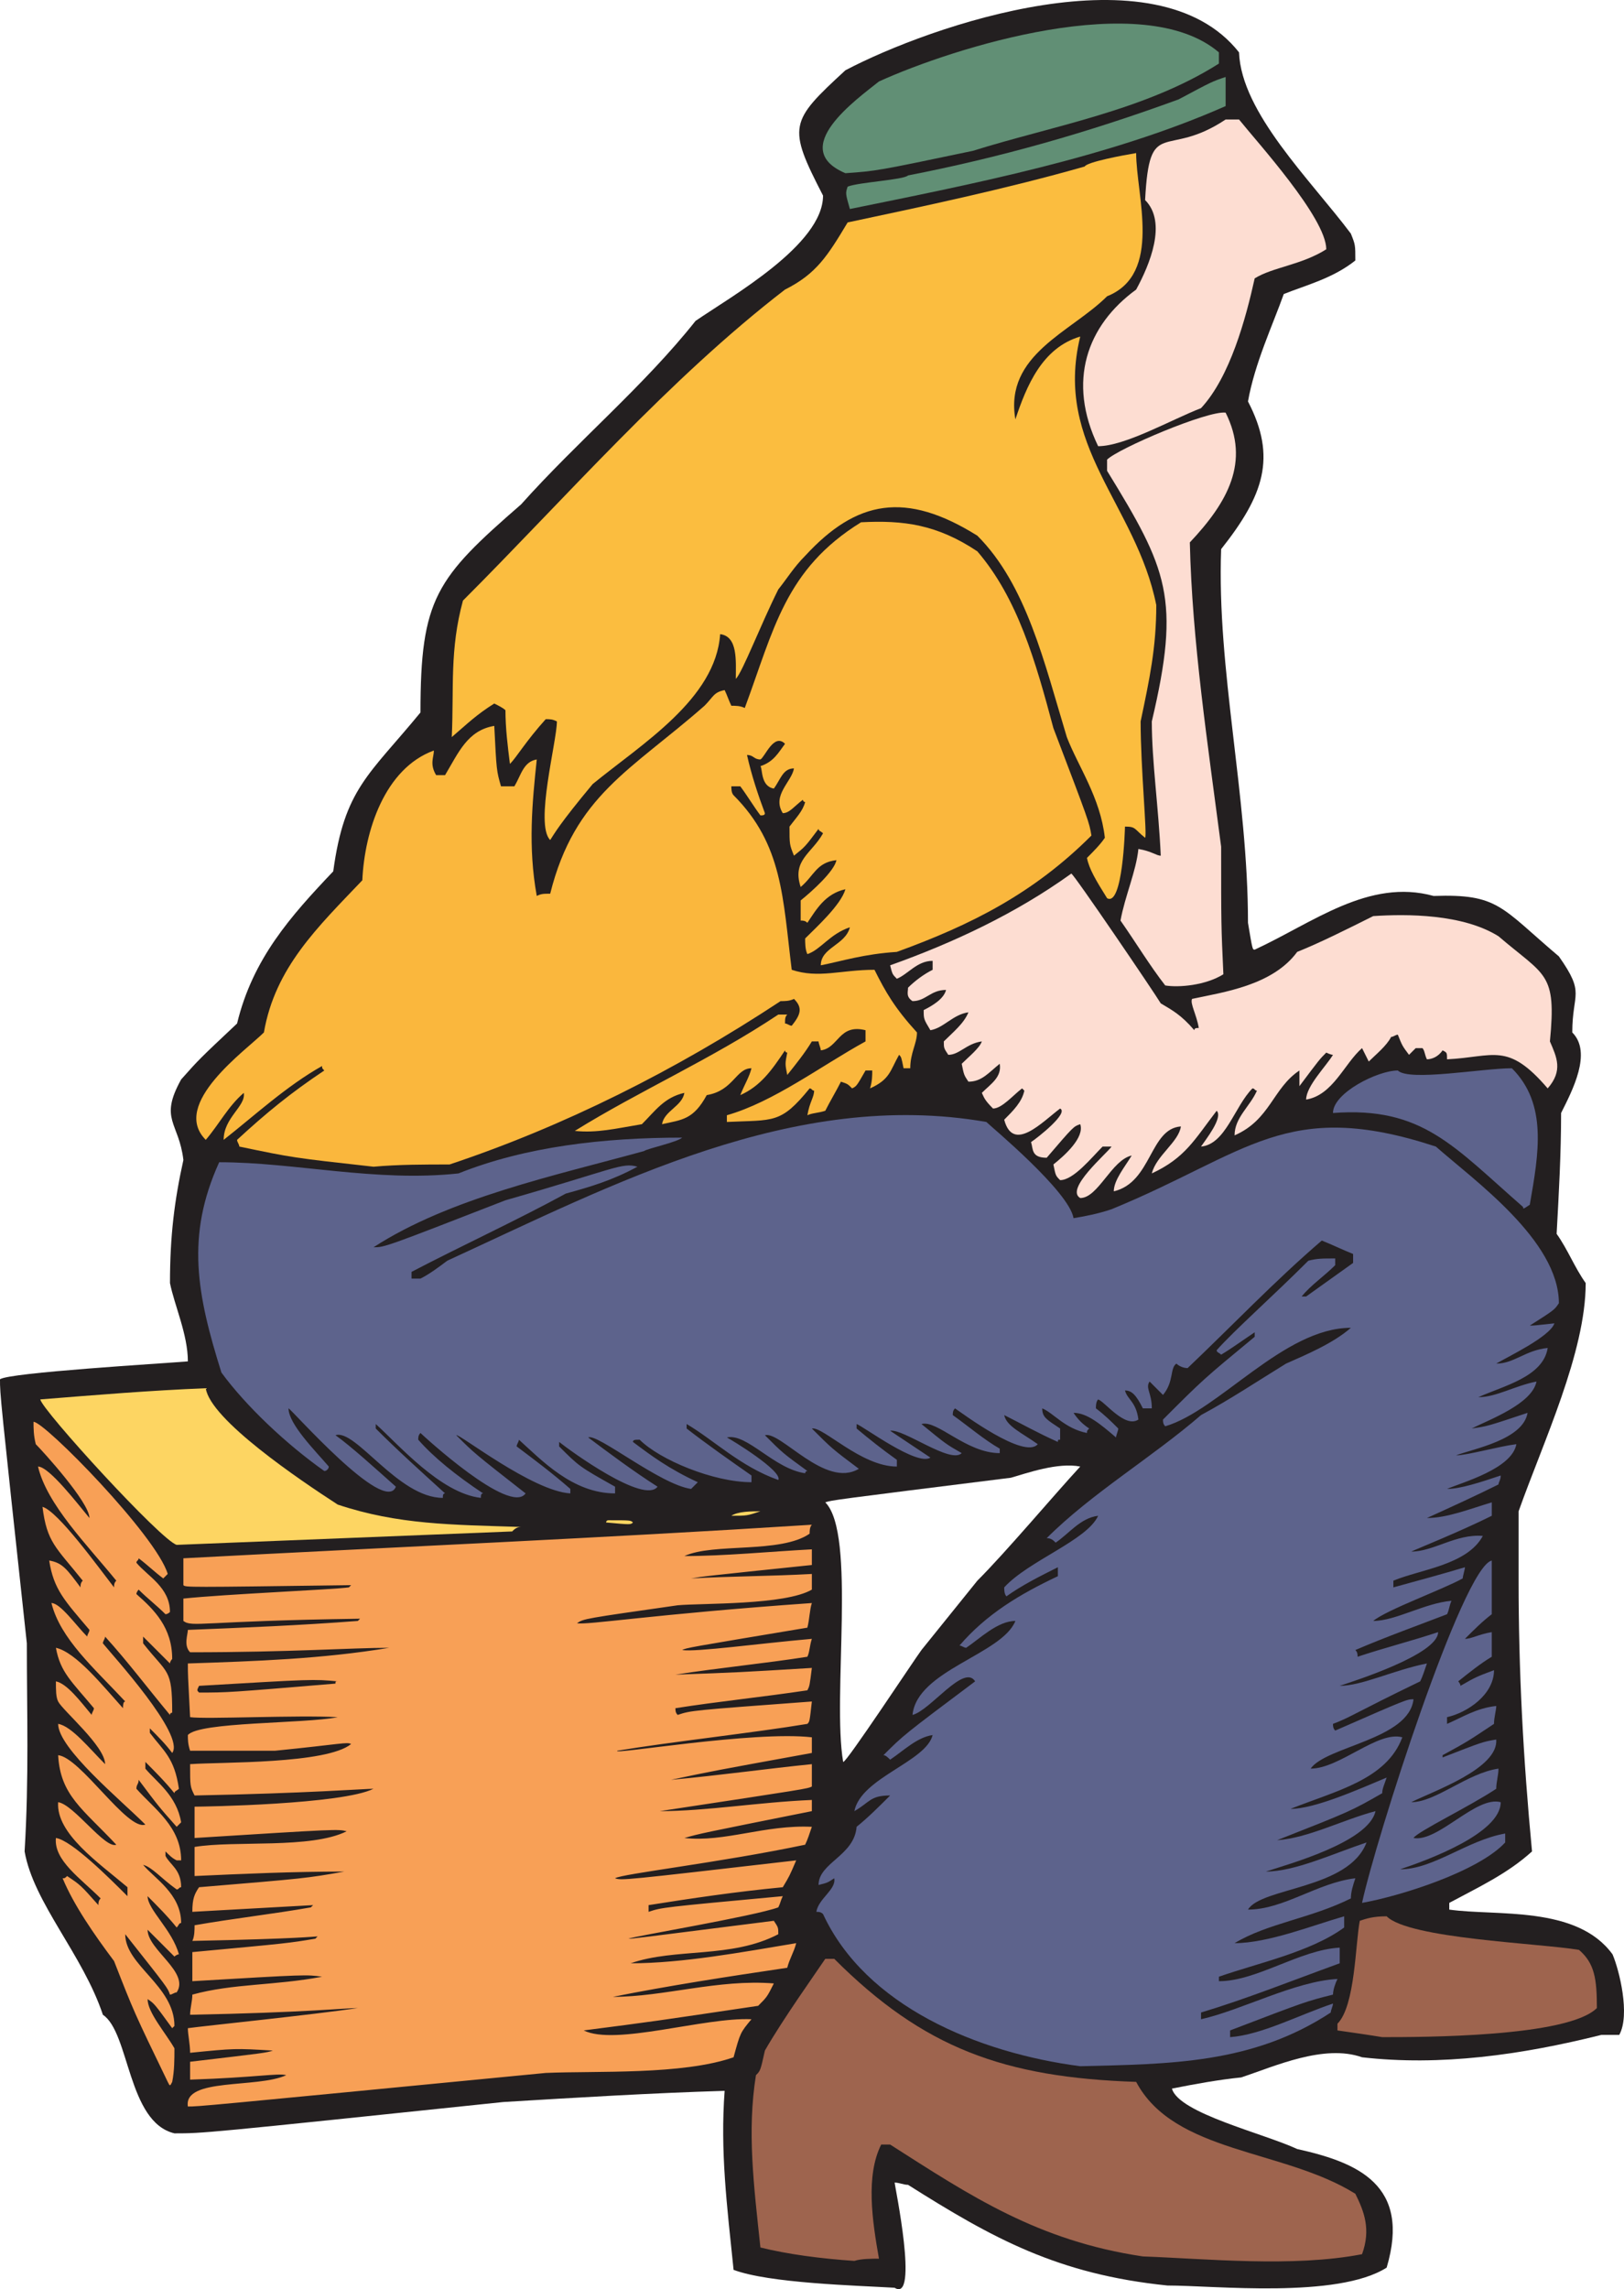
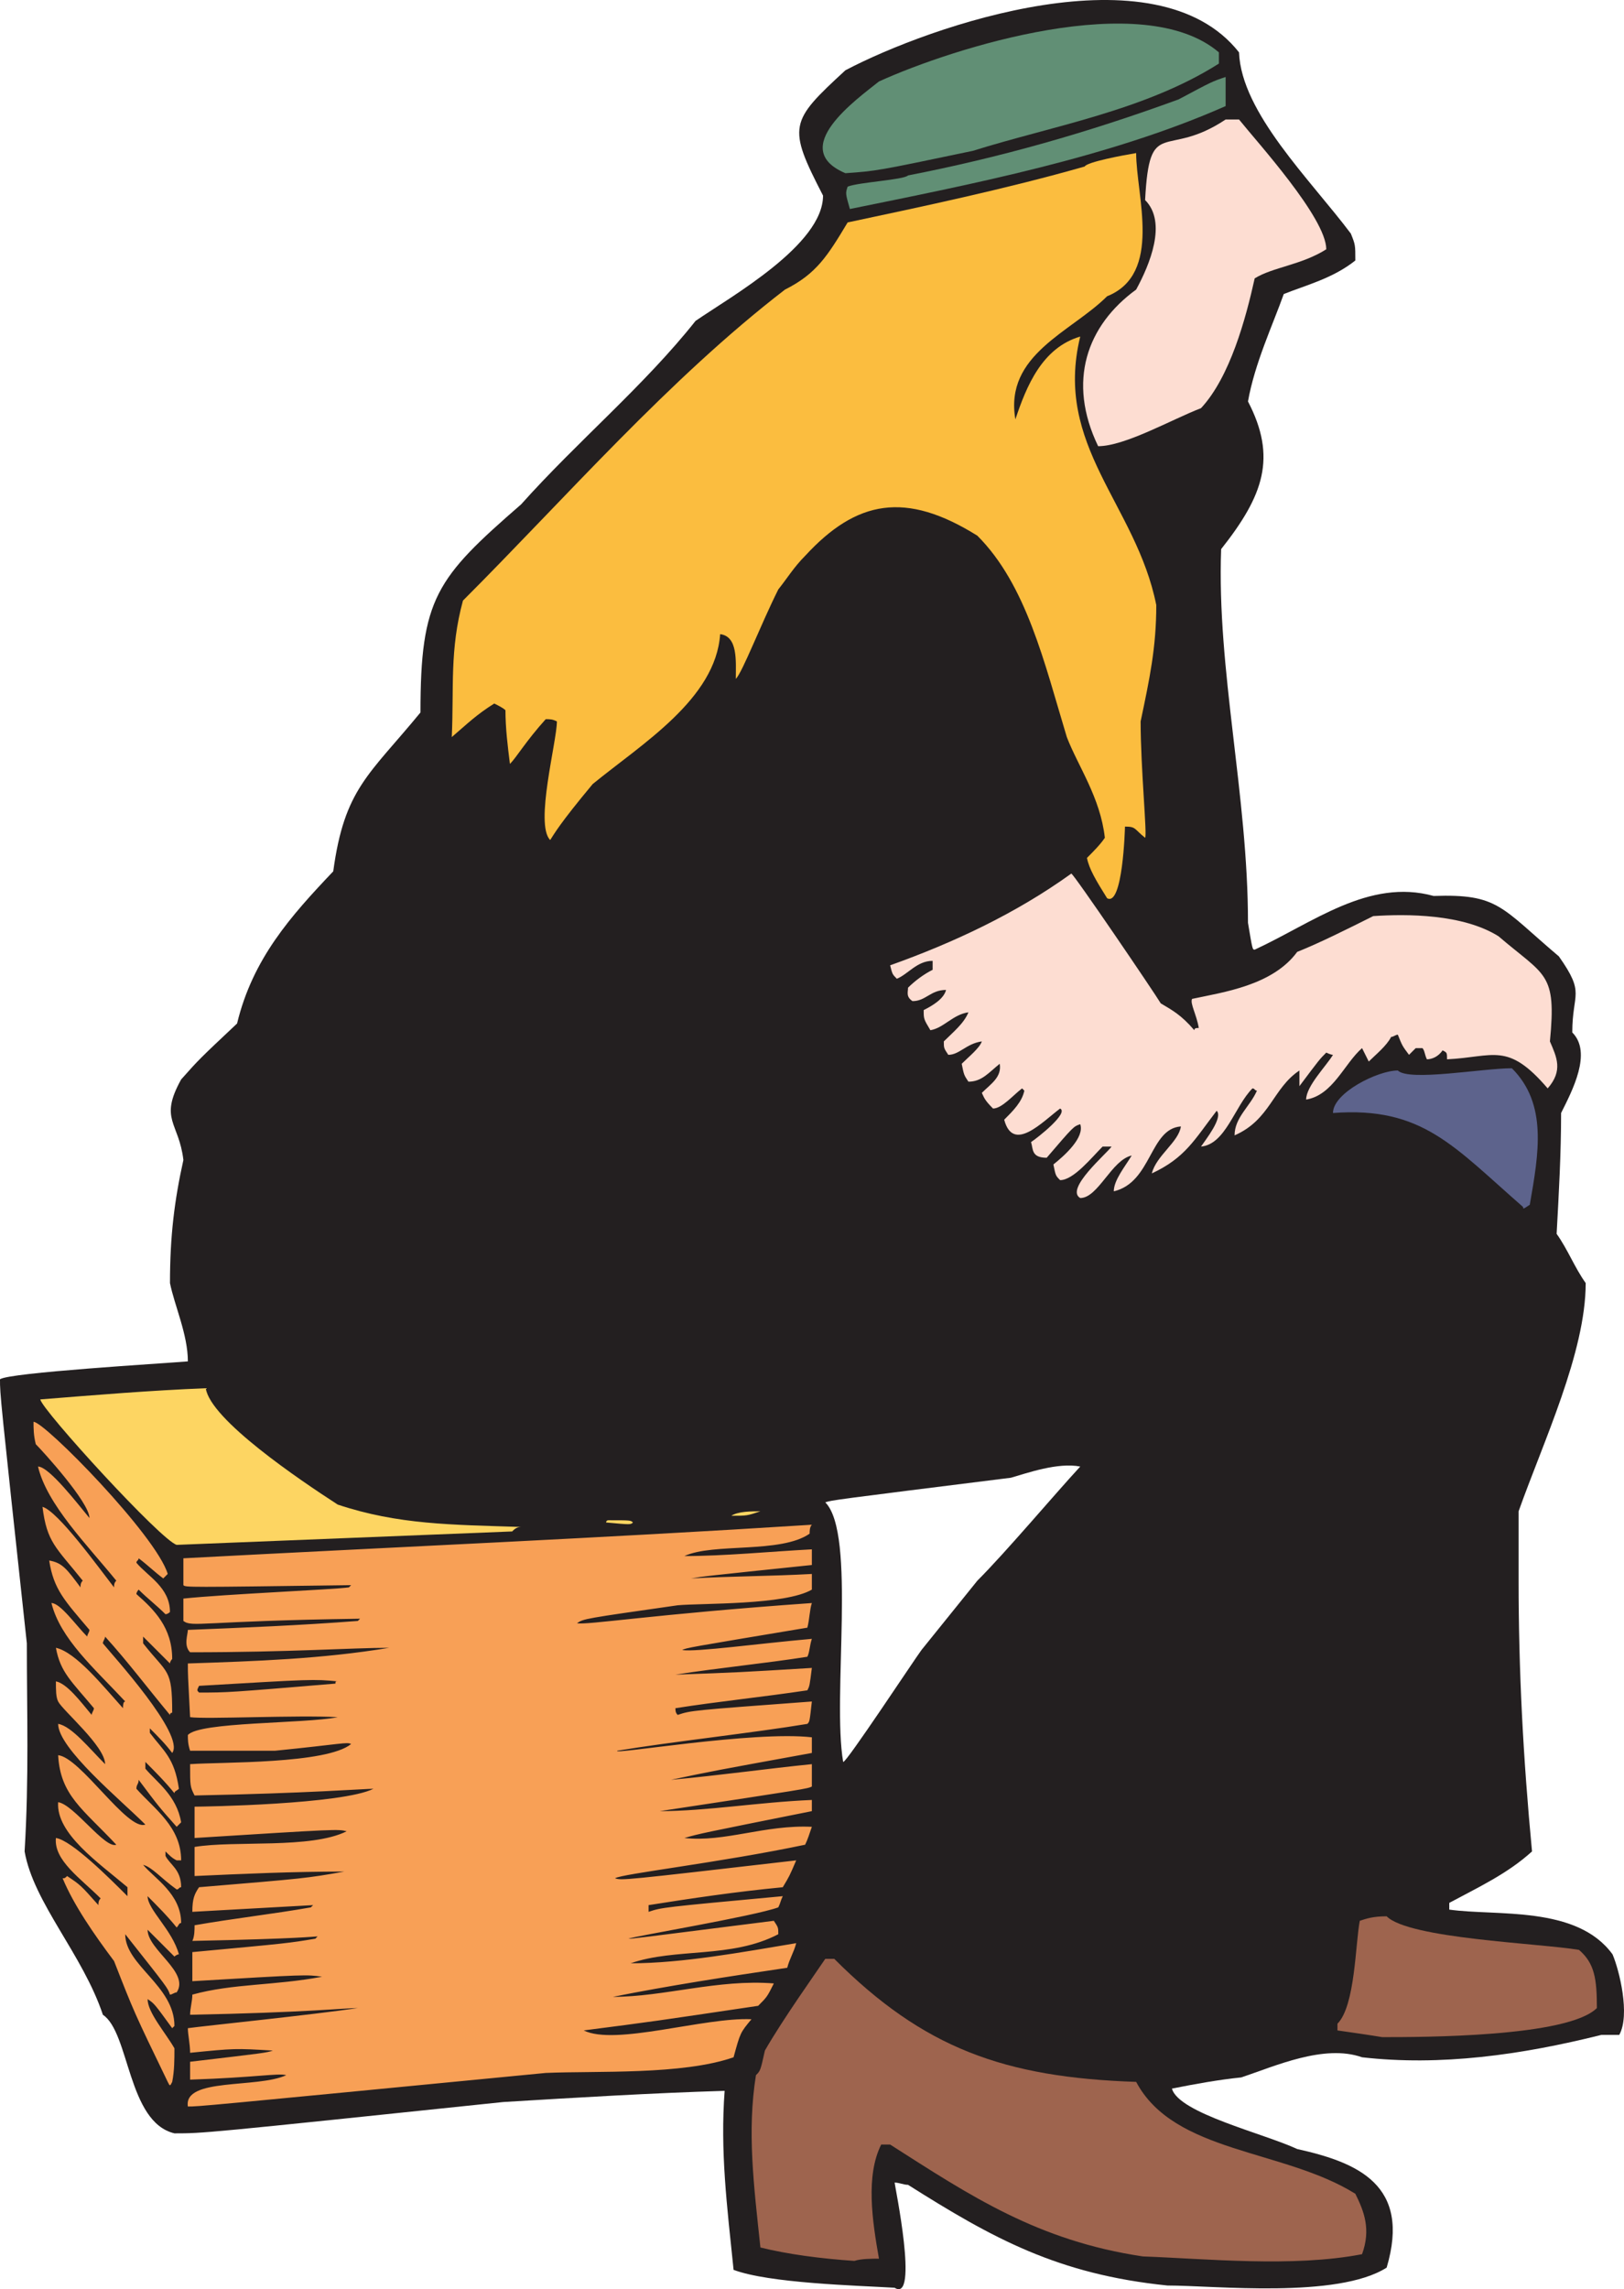
<svg xmlns="http://www.w3.org/2000/svg" width="544.594" height="767.284">
  <path fill="#231f20" fill-rule="evenodd" d="M300 766.806c-12.75-.75-42-1.5-54-6-2.25-21.75-4.5-39.75-3-60-24.75.75-49.5 2.25-74.25 3.75-100.5 10.5-100.5 10.5-110.25 10.5-15.75-3.75-15-33.75-24-39.75-6.75-20.25-23.25-37.5-26.25-54.75 1.5-24.75.75-46.5.75-69.75-9-83.25-9-83.25-9-88.5 3-2.25 54-5.25 63-6 0-9-4.5-18.75-6-26.25 0-15.75 1.5-27.75 4.5-41.25-1.5-12.75-8.25-13.5-.75-27 6-6.75 6-6.75 18.75-18.75 5.25-21.75 18-36 32.25-51 3.75-27.75 12-32.25 29.25-53.25 0-38.25 5.25-45 33.75-69.75 18.75-21 41.25-39.75 58.5-61.5 12-8.25 42.75-25.5 42.75-42-12-23.25-11.25-24.75 7.5-42 28.5-15 104.25-41.25 132-6 .75 20.25 24 42.75 37.5 60.75 1.5 3.75 1.5 3.75 1.5 9-7.5 6-16.5 8.25-24 11.25-3.75 10.5-9.75 23.25-12 36 9.75 18.75 5.25 31.5-9 49.5-1.5 40.5 9 82.5 9 125.25 1.5 9 1.5 9 2.25 9 19.5-9 38.25-24 60-18 21.75-.75 22.5 3.75 42 20.25 9 12.75 4.5 12 4.5 25.5 6.75 6.75 0 19.5-3.75 27 0 13.5-.75 27-1.5 40.5 3.75 5.25 6 11.25 9.75 16.5 0 23.25-14.25 53.25-22.5 76.5v23.25h-181.5c9.75-9.75 25.5-28.5 34.5-38.25-7.5-1.5-18 2.25-23.25 3.75-60 7.5-60 7.5-62.25 8.25 10.5 10.5 2.25 65.25 6 87 .75.75 24-34.5 26.25-37.5 6-7.5 12.75-15.75 18.75-23.25h181.5c0 30 1.5 59.25 4.5 90.75-8.25 7.5-18 12-27.75 17.25v2.25c15.75 2.25 42.75-1.5 54.75 15 2.25 5.25 6 20.25 2.25 27h-6c-27 6.75-54 10.5-80.25 7.5-12.75-4.5-29.25 3-40.5 6.75-7.5.75-15.75 2.25-23.25 3.75 2.25 8.25 30.75 15 42 20.25 20.25 4.5 38.25 12 30 39.75-16.5 10.5-57.75 6-73.5 6-36.75-3.75-58.5-15.75-87-33.75-1.5 0-3-.75-4.5-.75 0 .75 8.25 40.5 0 35.25" />
  <path fill="#9e644e" fill-rule="evenodd" d="M286.5 757.806c-11.25-.75-22.5-2.25-31.5-4.5-2.25-21-4.5-39-1.5-57.75 1.5-1.5 1.5-1.5 3-8.25 6-10.5 17.25-26.25 20.25-30.75h3c30 30 57 39.75 101.25 41.25 12.75 24 49.5 22.5 73.5 37.5 3 6 5.25 12 2.25 20.25-23.25 4.5-52.5 1.5-73.5.75-35.25-5.25-57.75-20.25-84.75-37.5h-3c-5.25 10.5-3 25.5-.75 38.25-2.25 0-6 0-8.25.75" />
  <path fill="#f8a056" fill-rule="evenodd" d="M63 706.056c-1.5-9.75 23.25-6 33-10.5-3-.75-9.75.75-32.25 1.5v-6c25.5-3 25.5-3 27.75-3.75-12.75-.75-12.75-.75-27.75.75 0-3-.75-6-.75-8.25 5.25-.75 42-4.5 57-6.75-4.5 0-17.25 1.5-56.25 2.25 0-2.25.75-4.5.75-6.75 13.5-3.75 27.75-3 43.5-6-5.25-.75-5.25-.75-43.5 1.5v-9.75c32.25-3 32.25-3 41.25-4.5l.75-.75c-1.5 0-5.25.75-42 1.5.75-1.5.75-3.75.75-5.25 12.75-2.25 26.25-3.75 39-6l.75-.75-40.5 2.25c0-4.5.75-6 2.25-8.25 36-3 36-3 48.75-5.25-17.25 0-33.75.75-50.25 1.5v-9.75c13.5-2.25 39 .75 51-5.25-3-.75-3-.75-51 2.25v-10.5c3 0 49.5-.75 60-6-3 0-21.75 1.5-60 2.25-1.5-3-1.5-3-1.5-10.5 10.5-.75 45.75 0 54-6.75-1.5-.75-3 0-25.5 2.25h-28.5c-.75-2.25-.75-3.75-.75-5.25 3.75-4.5 39-3.75 50.25-6-13.5-.75-44.25.75-49.5 0-.75-14.25-.75-14.25-.75-18 22.5-.75 45-1.5 67.5-5.25-12.75 0-33 1.5-66.75 1.5-2.25-2.25-.75-6-.75-7.5 18.75-.75 37.5-1.5 57-3l.75-.75c-53.25.75-56.25 3-59.25.75v-7.5c14.25-1.5 50.25-3 55.5-3.75l.75-.75c-55.5.75-55.5.75-56.25 0v-9c70.5-3.75 140.25-6.75 210.75-11.25-.75.75-.75 2.25-.75 3-9.75 6.75-32.25 3-42 7.5 13.5 0 28.5-1.5 42.75-2.25v5.25c-36 3.75-36 3.75-40.5 4.5 13.5-.75 27-.75 40.5-1.5v5.25c-9 5.25-36.75 4.5-45 5.25-31.5 4.5-31.5 4.5-33.75 6 3 .75 25.5-3 78.75-6.75-.75 2.25-.75 5.25-1.5 8.25-40.5 6.75-40.5 6.75-42 7.5 4.5.75 26.25-2.25 43.5-3.75-.75 2.25-.75 4.5-1.5 6-14.25 2.25-30 3.75-44.25 6 21-.75 21-.75 45.75-2.25-.75 6-.75 6-1.5 7.5-15 2.25-30 3.75-44.25 6 0 .75 0 1.5.75 2.25 4.5-1.5 4.5-1.5 45-4.5-.75 6.75-.75 6.75-1.5 7.5-18 3-45.75 6-63.75 9-2.25 1.5 45.75-6.75 65.25-4.5v5.25c-33 6-33 6-47.25 9 16.5-1.5 32.25-3.75 47.25-5.25v7.5c-1.5.75-1.5.75-51 8.25 15.75 0 33-3 51-3.75v3.75c-37.5 7.5-37.5 7.5-42.75 9 13.5 1.5 27-4.5 42.75-3.75-.75 2.25-1.5 4.5-2.25 6-28.5 6-61.5 9.75-63.75 11.25 2.25.75 2.25.75 60.75-6-2.25 5.25-2.25 5.25-4.5 9-15.75 1.5-30.75 3.75-45 6v2.25c4.5-1.5 4.5-1.5 45-5.25-.75 1.5-.75 2.25-1.5 3.75-8.25 3-48.75 9.75-50.25 10.5 1.5 0 1.5 0 48.75-6 1.5 2.25 1.5 2.25 1.5 4.5-15.75 8.25-34.5 4.5-49.5 9.75 17.25 0 37.5-3.75 55.5-6.75-.75 3-2.25 5.25-3 8.25-20.25 3-39.75 6-58.5 9.75 17.25 0 35.25-6 54-4.5-2.25 4.5-2.25 4.5-5.25 7.5-35.25 5.25-35.25 5.25-58.5 8.25 10.5 5.25 40.5-4.5 56.25-3.75-3.75 4.5-3.75 4.5-6 12.75-17.25 6-45.75 4.5-63 5.25-116.25 11.25-116.25 11.25-120 11.25m-6.75-8.25c-11.25-23.25-11.25-23.25-18-40.5-6.75-9-13.5-18.75-17.25-27.75.75 0 .75 0 1.5-.75 4.5 3 4.5 3 10.5 9.75 0-.75 0-1.5.75-2.25-6.75-6.75-15.75-12.75-15-20.25 5.25.75 18 13.5 24 19.5v-3c-9.75-8.25-24-18-23.25-28.5 5.25.75 15.75 15.75 19.5 14.25-11.25-12-18.75-16.5-19.5-30 7.5.75 23.25 25.5 29.25 23.25-8.25-8.25-29.25-25.5-29.25-33.75 4.5.75 10.5 8.25 15.75 13.5 0-6-14.25-18-15.75-21-.75-1.5-.75-3.75-.75-6.75 3.75.75 8.25 6.75 12 11.25 0-.75.75-1.5.75-2.25-7.5-9-11.25-12-12.75-20.25 6.75 1.5 15.75 12.75 22.5 20.25 0-.75 0-2.25.75-2.25-10.5-11.25-21.75-21-24.75-33 3 0 8.25 7.5 12 11.25 0-.75.75-1.5.75-2.25-8.25-9.75-12-13.5-13.5-23.25 4.5.75 6 3 10.5 9 0-.75 0-1.5.75-2.25-9-11.25-12-12.75-13.5-24.75 5.25 1.5 18.75 20.25 24 27 0-.75 0-1.5.75-2.25-9.75-12-23.25-25.5-26.25-38.25 3.75 0 13.5 12.75 17.25 17.25 0-5.25-15.75-22.5-18-24.75-.75-3-.75-5.25-.75-7.5 3.75 0 41.25 38.25 45 51l-1.5 1.5c-3-2.25-5.25-4.5-8.25-6.75 0 .75-.75.75-.75 1.5 3.75 4.5 11.25 8.25 11.25 16.5-.75.75-1.5.75-1.5.75-3-3-6-5.25-9-8.25 0 0-.75.75-.75 1.5 6 5.25 12 11.25 12 21.75 0 0-.75.75-.75 1.5l-9-9v2.25c8.25 10.5 9.75 8.25 9.75 23.25 0 0-.75 0-.75.75-7.5-9-14.25-18-21.75-26.25 0 .75-.75 1.5-.75 2.25 3 3.75 27.75 30.75 23.25 36.75-2.25-3-4.5-5.25-7.5-8.25v1.5c4.5 6 8.25 8.25 9.75 18.75-.75.75-1.5.75-1.5 1.5-3-3.75-6.75-7.5-9.75-10.5v2.25c3.75 4.5 10.5 9 12 18l-1.5 1.5c-6-6.75-6-6.75-12.75-15.75 0 1.5-.75 1.5-.75 3 6 6.75 15 12.75 15 24h-1.5c-1.5-.75-2.25-1.5-3.75-3v1.5c1.5 3 5.25 4.5 5.25 10.5-.75 0-.75.75-1.5.75-5.25-3.75-8.25-7.5-11.25-8.25 3.75 4.5 12.75 9.75 12.75 19.5-.75 0-.75.75-1.5 1.5-3-3.75-6.75-7.5-9.75-10.5 0 4.5 8.25 11.25 10.5 19.5-.75 0-1.5.75-1.5.75l-9-9c0 6.75 14.25 14.25 9.75 21-.75 0-1.5.75-2.25.75-.75-2.25-.75-2.25-15-20.25 0 10.5 16.5 17.25 16.5 30.75l-.75.75c-6-8.25-6-8.25-8.25-9.75 0 4.5 6 11.25 9 16.5 0 3.75 0 7.5-.75 11.25-.75 1.5-.75 1.5-1.5 0" />
-   <path fill="#5d638c" fill-rule="evenodd" d="M362.25 692.556c-34.5-4.5-72-20.25-86.25-51-.75-.75-1.5-.75-2.25-.75.75-4.5 6.75-7.5 6-11.25-2.25 1.5-2.25 1.5-5.25 2.25 0-7.5 12-9.75 12.75-19.5 3.75-3 7.5-6.75 11.25-10.5-6.75 0-6.75 2.25-12 5.25 2.25-11.25 24-16.5 26.25-25.5-5.25.75-9.75 5.25-14.25 8.25-.75-.75-1.5-1.5-2.25-1.5 6.75-6.75 6.75-6.75 30.75-24.75-3.75-6-15 9.75-21 11.25 1.5-15 30-20.25 34.5-31.5-6 0-12 6-16.5 9-.75 0-1.5-.75-2.25-.75 9-10.5 20.25-17.25 33-23.25v-3c-6 3-12 6-17.25 9.75-.75-.75-.75-2.25-.75-3 8.25-9 27.75-15.75 31.5-24-6 .75-9.75 6-14.25 9-.75-.75-1.5-1.5-3-1.5 15-15 35.25-27 51.75-41.25 9.75-5.25 18.75-11.25 28.5-17.25 6.75-3 15.75-6.75 21.75-12-22.5 0-44.25 27.75-62.25 33-.75-.75-.75-1.5-.75-2.25 13.5-13.5 13.5-13.5 30.75-27.75v-1.5c-4.5 3-7.5 5.25-11.25 7.5-.75-.75-1.5-.75-1.5-1.5 6-6.75 18.75-18 30.75-30 3-.75 4.5-.75 9-.75v2.25c-3.75 3.75-8.25 6.75-11.25 10.5h1.5l15.75-11.25v-3c-3.75-1.5-6.75-3-10.5-4.5-15.75 13.5-30 28.5-45 42.75-1.5 0-3-.75-3.75-1.5-2.25 1.5-.75 6-4.5 10.5l-4.5-4.5c-1.5 2.25.75 3.75.75 9h-3c-2.25-4.5-3.75-6-6-6 .75 3 3.75 3.75 4.5 9.75-4.5 3-11.25-6-13.5-6.75-.75.75-.75 2.25-.75 3 3 2.25 5.25 4.5 7.5 6.75 0 .75-.75 2.25-.75 3-5.25-4.5-9.75-8.25-14.25-8.25 1.5 2.25 3 3.75 5.25 5.25-.75.75-.75.75-.75 1.5-7.5-1.5-11.25-6.75-15-8.25 0 3 1.5 3.75 6 6.75v3.75c-.75 0-.75 0-.75.75-6.75-3-12-6-18-9 .75 3.75 6 6 11.25 9.75-4.5 5.25-25.5-10.5-27.75-12-.75.75-.75 1.5-.75 2.25 5.25 3.75 10.5 8.25 15.75 11.25v1.5c-11.25 0-21-11.25-26.25-9.75 8.25 6.75 8.25 6.75 13.5 9.75-3.75 3.75-19.5-8.25-24-7.5l13.5 9c-4.5 3-22.5-10.5-24.75-11.25v1.5c4.5 3.75 8.25 6.75 13.5 10.5v2.25c-12 0-24.75-13.5-28.5-12.75 6.75 6.75 6.75 6.75 15.75 13.5-11.25 6.75-26.25-12.75-31.5-11.25 6 6 6 6 14.25 12-.75 0-.75.75-.75.75-10.5-1.5-19.5-13.5-26.25-12 1.5.75 18.75 11.25 17.25 14.25-12.75-4.5-21.75-13.5-30.75-18.75v1.5c6.75 5.25 14.25 10.5 21.75 15.75v2.25c-12.75 0-30.75-7.5-37.5-14.25-1.5 0-2.25 0-2.25.75 6 4.5 12 9 21.75 13.5l-2.25 2.25c-10.5-1.5-31.5-18.75-34.5-17.25 6 4.5 15 11.25 23.25 16.5-4.5 6-29.25-12-33-15v1.5c6.75 6.75 6.75 6.75 18.75 13.5v2.25c-14.25 0-24.75-11.25-32.25-18 0 .75-.75 1.5-.75 2.25 6 4.5 12 9 18 14.25v1.5c-12.75-.75-37.5-20.25-38.25-19.5 6 6 6 6 23.25 19.5-5.25 7.5-34.5-19.5-35.25-20.25-.75.75-.75 1.5-.75 2.25 5.25 6 12.75 12 21.75 18-.75 0-.75.75-.75 1.5-13.5-1.5-27.75-18-35.25-24.75v1.5c7.5 7.5 15 14.25 23.25 21.75-.75 0-.75.75-.75 1.5-15 0-29.25-23.25-36-21 5.25 3.75 13.5 11.25 20.25 17.25-3.75 9.75-35.25-26.25-36-26.25 0 5.25 9 14.25 13.5 19.5 0 .75-.75 1.5-1.5 1.5-12.75-9-26.25-21.75-34.5-33-8.25-26.25-12-45.75-.75-70.5 25.5 0 52.5 6.75 80.25 3.75 22.5-9 48.75-12 75-12-1.5 1.5-12 3.75-12.75 4.5-30 8.25-65.25 15.75-90.75 32.25 3.75 0 3.75 0 44.25-15.75 36.75-10.5 39-12.75 44.25-11.25-8.25 4.5-15.75 6.75-24 9-16.5 9-34.5 17.25-51.75 26.25v2.25h3c3-1.5 6-3.75 9-6 55.5-25.5 116.25-57.75 180.75-46.5 1.5 1.5 27.75 23.25 29.25 32.25 4.5-.75 8.25-1.5 12.75-3 45.75-18.75 58.5-37.5 108.75-21 12.75 11.25 41.25 31.5 41.25 52.5-1.5 2.25-1.5 2.25-9.75 7.5 1.5 0 1.5 0 8.25-.75-1.5 4.5-15.75 11.25-19.5 13.5 6 0 9.75-4.5 17.25-5.25-1.5 9.75-15 12.75-23.25 16.5 6 0 12-3.75 19.5-5.25-1.5 7.5-15.75 12.75-21.75 15.75 5.25-.75 5.25-.75 18.75-5.25-1.5 9-18 12-24 14.25 3.75 0 14.25-3 20.25-3.75-1.5 8.25-18 12.75-23.25 15 4.5 0 11.25-2.25 18-4.5 0 1.5-.75 2.25-.75 3-7.5 3.75-15.75 7.5-24 11.25 6.75 0 14.25-3 21.75-5.25v4.5c-10.5 5.25-25.5 11.25-27 12 7.5 0 15-6 24-5.25-5.25 9.75-21 11.25-30 15v2.25c8.25-2.25 16.5-4.5 24-6.75 0 .75-.75 3-.75 3.75-6.75 3.75-25.5 10.5-30 14.25 7.5 0 17.25-6 26.25-6.75-.75 1.5-.75 3-1.5 4.5-9.75 3.75-20.25 7.5-30.75 12 .75.75.75 1.5.75 2.25 9-3 18-5.25 27-8.25 0 7.5-28.5 16.5-33 18 7.5 0 18-5.25 29.25-7.5-.75 2.25-1.5 4.5-2.25 6-21.75 10.5-23.25 12-29.25 14.25 0 .75 0 1.5.75 2.25 24-10.5 24-10.5 26.25-10.5-1.5 13.5-29.25 15.75-34.5 23.25 9.75 0 22.5-12.75 30.75-10.5-5.25 14.25-22.5 18-37.5 24 8.25 0 23.25-6.75 32.25-10.5-.75 2.25-1.5 3.75-1.5 5.25-10.5 6-10.5 6-35.25 15.75 10.5-.75 21.75-6.75 33-9.75-2.25 10.5-30 18-36.75 20.25 9.75 0 22.5-6 33.75-9.75-6 15.75-35.25 15-39.75 22.5 12 0 23.25-9 36-10.5-.75 2.25-1.5 4.5-1.5 6.75-13.5 6.75-27.75 8.25-39 15 11.25 0 26.25-6 36.75-9v3.75c-11.25 8.25-29.25 12-42 16.5v1.5c12.75 0 27-10.5 40.5-11.25v5.25c-16.5 6-31.5 12-46.5 16.5v2.25c13.5-3 31.5-12.75 45.75-13.5-.75 1.5-1.5 3.75-1.5 5.25-9 2.25-9 2.25-34.5 12v2.25c10.5-.75 23.25-7.5 34.5-11.25 0 .75-.75 2.25-.75 3-26.25 17.25-54 17.25-84 18" />
  <path fill="#9e644e" fill-rule="evenodd" d="M463.5 682.806c-4.5-.75-9.75-1.5-15-2.25v-2.25c6-6 6-27 7.5-34.5 2.25-.75 4.5-1.5 9-1.5 7.5 7.5 51 9 64.5 11.25 5.25 4.5 6 9.75 6 19.5-9.75 9.75-58.5 9.75-72 9.75" />
-   <path fill="#5d638c" fill-rule="evenodd" d="M456.75 637.806c4.5-21 33.75-112.5 43.5-114.75v18c-3 2.25-6 5.25-9 8.25 2.25 0 4.5-1.5 9-2.25v8.25c-3.75 2.25-7.5 5.25-11.25 8.25 0 0 .75.75.75 1.5 5.25-3 5.25-3 11.25-5.25 0 8.25-9 14.25-15.75 15.75v2.25c5.25-2.25 9.75-5.25 16.5-6 0 1.5-.75 3.75-.75 6-9 6-9 6-17.25 10.5v.75c13.5-5.25 13.5-5.25 18-6 .75 9.75-21 17.25-28.5 21 8.25 0 18.75-9.75 29.25-11.25 0 2.25-.75 4.5-.75 6.75-9 6-26.25 14.25-27.75 16.5 8.25 1.5 21-14.25 29.25-12 0 10.5-24.75 19.5-33.75 22.5 11.25 0 22.5-9.75 35.25-12v3c-9 9.75-35.25 18-48 20.25" />
  <path fill="#231f20" fill-rule="evenodd" d="M66.75 567.306c-.75-.75-.75-.75 0-2.25 38.25-2.25 38.25-2.25 46.5-1.5-.75 0-.75 0-.75.75-36 3-36 3-45.75 3" />
  <path fill="#fdd562" fill-rule="evenodd" d="M59.25 517.806c-5.25-1.5-45-45-45.75-48.75 18.75-1.5 36.75-3 55.5-3.75 1.5 10.5 31.5 30.75 44.25 39 20.25 6.75 38.25 6.75 61.5 7.5-1.5 0-2.25.75-3 1.5l-112.5 4.5m144-7.5s0-.75.75-.75c7.5 0 7.5 0 8.25.75-.75.75-.75.75-9 0m42-2.25c2.25-1.5 6.75-1.5 9.75-1.5-4.5 1.5-4.5 1.5-9.75 1.5" />
  <path fill="#5d638c" fill-rule="evenodd" d="M510.75 404.556c-23.25-20.25-33.75-33.75-63.75-31.5 0-6.75 15-14.25 21.75-14.25 3.75 3.75 28.5-.75 38.25-.75 12 12 9 28.5 6 45.75-2.25 1.5-2.25 1.5-2.25.75" />
  <path fill="#fdddd2" fill-rule="evenodd" d="M362.25 401.556c-5.25-3 9-15 10.5-17.25h-3c-3.75 3.75-9.75 11.25-14.25 11.25-1.5-1.5-1.5-1.5-2.25-5.25 3.75-3 10.5-9 9-13.5-2.25.75-2.25.75-11.25 11.25-5.25 0-4.5-3-5.25-5.25 2.25-1.5 12.75-9.75 9.75-11.25-6 4.5-15.75 15-18.75 3.75 3-3 6-6 6.75-9.75l-.75-.75c-3 2.25-6.75 6.75-9.75 6.75-3-3-3-3.75-3.75-5.25 3-3 6.75-5.25 6-9.75-3.75 3-6 6-10.5 6-1.5-2.25-1.5-2.25-2.25-6 2.25-2.25 6-5.25 6.75-7.5-5.25.75-7.5 4.5-11.25 4.5-1.5-2.25-1.5-2.25-1.5-4.5 3-3 6.75-6 8.25-9.75-5.25.75-8.25 5.25-12.75 6-2.25-3.75-2.25-3.75-2.25-6.75 3-1.5 6.75-3.75 7.5-6.75-5.25 0-6.75 3.75-11.25 3.75-2.25-1.5-1.5-3-1.5-4.5 2.25-2.25 5.25-4.5 8.25-6v-3c-5.25 0-8.25 4.5-12 6-1.5-1.5-1.5-1.5-2.25-4.5 21-7.5 42-17.25 60.75-30.75.75 0 27.75 39.75 30 43.5 3.75 2.25 6.75 3.75 11.25 9 0-.75.75-.75 1.5-.75-.75-4.5-3-8.25-2.25-9.75 10.5-2.25 27-4.5 35.25-15.75 7.5-3 16.5-7.5 25.5-12 11.25-.75 30-.75 42 6.75 15.75 13.5 19.5 12 17.25 35.25 2.25 5.25 4.5 9.75-.75 15.75-13.5-15.75-18-10.5-33.75-9.75 0-2.25 0-2.25-1.5-3-1.5 2.25-3.75 3-5.25 3-.75-1.5-.75-3-1.5-3.75h-2.25l-2.25 2.25c-2.25-3-2.25-3-3.75-6.75-.75 0-1.5.75-2.25.75-1.5 3-5.25 6-7.5 8.25l-2.25-4.5c-6 5.25-9.75 15.75-18.75 17.25 0-4.5 6.75-11.25 9-15-.75 0-2.25-.75-2.25-.75-2.25 2.25-2.25 2.25-9 11.25v-5.25c-9 6-9.75 16.5-21.75 21.75 0-6 5.25-9.75 7.5-15-.75 0-.75-.75-1.5-.75-6 6-9 18.75-17.25 19.5 1.5-2.25 7.5-9.75 5.25-12-7.5 9.75-10.5 15.75-21.75 21 1.5-6 9-10.5 9.75-15.75-10.5.75-9.75 18.75-22.5 21.75 0-3.75 3.75-8.25 6-12-6.75 1.5-11.25 14.25-17.25 14.25" />
-   <path fill="#fab73d" fill-rule="evenodd" d="M125.25 391.056c-27-3-27-3-45-6.75 0-.75-.75-1.5-.75-2.25 9.75-9 18-15.75 29.25-23.25-.75-.75-.75-.75-.75-1.5-12 6.75-22.5 16.5-33 24.75 0-7.5 7.5-11.25 6.75-15.75-5.25 4.5-8.25 10.5-12.75 15.75-12-12 13.5-30 19.5-36 3.75-21.75 18-35.25 33-51 .75-16.5 7.5-37.5 24-43.5 0 2.25-1.5 4.5.75 8.25h3c4.5-7.5 7.5-15 16.5-16.5.75 15 .75 15 2.25 20.25h4.5c2.25-3.75 3-8.25 7.5-9-1.5 14.25-3 29.25 0 45.75 1.5-.75 2.25-.75 4.5-.75 8.25-33 27-41.25 51.75-63 3-3 3-4.5 6.75-5.25.75 1.5 1.5 3.75 2.25 5.25 1.5 0 3 0 4.5.75 9.75-26.25 13.5-46.5 39-62.25 14.25-.75 25.5.75 39 9.75 13.5 15.75 19.5 36.75 25.5 59.25 12 31.5 12 31.5 12.75 36-19.5 19.5-40.5 30-65.25 39-11.25.75-18 3-25.5 4.5 0-6 8.25-6.75 9.75-12.75-6.75 2.25-9.75 7.5-14.25 9-.75-1.5-.75-3.75-.75-5.25 3.75-3.75 12-11.25 13.5-16.5-6.75 1.5-9.75 6.75-12.75 11.25-.75-.75-1.5-.75-2.25-.75v-6.75c3.75-3 11.25-9.75 12-13.5-6.75.75-7.5 5.25-12 9-3-9 3.75-11.25 7.5-18-.75-.75-1.5-.75-1.5-1.5-4.5 6-4.5 6-8.25 9-1.5-3.75-1.5-3.75-1.5-9.75 2.25-3 4.5-5.25 5.25-8.25-.75 0-.75-.75-.75-.75-3 2.25-4.5 4.5-6.75 4.5-3.75-6 3-10.5 3.75-15-3.75 0-4.5 3.75-6.75 6.75-4.5-.75-3.75-6.75-4.5-7.5 4.5-1.5 6-4.5 8.25-7.5-3.75-3.75-6.75 4.5-8.25 5.25-2.25 0-2.25-1.5-4.5-1.5 1.5 6.75 3.75 13.5 6 19.5 0 .75-.75.75-1.5.75-2.25-3-4.5-6.75-6.75-9.75h-3c0 .75 0 2.25.75 3 16.5 16.5 16.5 34.5 19.5 58.5 9 3 16.5 0 27.75 0 3.75 7.5 6.75 12.75 14.25 21 0 3.75-2.25 6.75-2.25 12H303c-.75-3.75-.75-3.75-1.5-4.5-3 5.25-3 8.25-9.75 11.25.75-2.25.75-4.5.75-6h-2.25c-3 5.25-3 5.25-4.5 6-1.5-1.5-1.5-1.5-3.75-2.25-1.5 3-3.75 6.75-5.25 9.75-2.25.75-4.5.75-6 1.5.75-4.5 2.25-6 2.25-8.25-.75 0-.75-.75-1.5-.75-9.75 12-12 10.5-27.75 11.25v-2.25c15.75-4.5 31.5-16.5 46.5-24.75v-3.75c-9-2.25-9 6-15 6.75 0-.75-.75-2.25-.75-3h-2.25c-2.25 3.75-5.25 7.5-8.25 11.25-.75-3.75-.75-3.75 0-7.5-.75 0-.75-.75-.75-.75-4.5 6.75-8.25 12-15 15 1.5-3.75 3-6 3.75-9-5.25 0-6 7.5-15 9-4.5 8.25-8.25 8.25-15 9.75.75-4.5 6.75-6 7.5-10.5-6.75 1.5-9.75 6-14.25 10.5-9 1.5-15 3-22.5 2.25 21.75-13.5 45.75-24 68.25-39h3c-.75.75-.75 1.5-.75 3 .75 0 1.5.75 2.25.75 3-3.75 3.75-6 .75-9-1.5.75-3 .75-4.5.75-35.25 23.25-72.75 42-111 54.75-8.25 0-17.25 0-25.5.75" />
-   <path fill="#fdddd2" fill-rule="evenodd" d="M390.75 330.306c-5.25-6.75-9.75-14.25-15-21.75 1.5-8.25 5.25-16.5 6-24 4.5.75 6 2.25 7.5 2.25-.75-16.5-3-31.5-3-45 9.75-41.25 5.25-51-15-84v-3.75c3.75-3.75 33.75-16.5 39.75-15.75 8.25 16.5.75 30-12 43.5.75 33 6 67.5 10.5 102 0 26.25 0 26.25.75 42.75-6 3.75-15 4.5-19.5 3.75" />
  <path fill="#fbbd3f" fill-rule="evenodd" d="M371.25 301.056c-3.75-6-6-9.75-6.75-13.5 2.25-2.25 4.5-4.5 6-6.75-1.5-13.5-9-24-12.75-33.75-7.5-24.75-13.5-51-30-67.5-24-15-40.5-12-57.75 6.75-3.75 3.75-6 7.5-9 11.25-6 12-12 27.75-14.25 30 0-6 .75-14.25-5.25-15-1.5 21.75-26.25 36.75-42.75 50.25-11.25 13.5-12.75 16.5-14.25 18.75-5.25-5.25 2.25-33 2.25-39.75-1.5-.75-2.25-.75-3.75-.75-6.75 7.5-9.75 12.75-12 15-.75-6-1.5-12-1.5-18-.75-.75-2.25-1.5-3.75-2.25-6 3.75-9 6.75-14.25 11.25.75-16.5-.75-29.25 3.75-45.75 34.5-34.5 69-74.25 108-104.25 10.5-5.25 14.25-11.25 21-22.5 24.75-5.25 53.25-11.25 79.5-18.75.75-1.5 12.75-3.75 17.25-4.5 0 14.25 9 40.5-9.75 48-12 12-34.5 19.5-30.75 41.25 3.75-11.25 9-24 21.75-27.75-9 36.75 18.75 56.25 25.5 90 0 14.25-2.25 24.75-5.25 39 0 15.75 2.25 38.25 1.5 39-3.75-3-3-3.75-6.75-3.75 0 .75-.75 27-6 24" />
  <path fill="#fdddd2" fill-rule="evenodd" d="M368.25 149.556c-10.5-21.75-3.75-40.5 12.75-52.5 4.5-8.25 10.5-22.5 3-30 1.5-28.5 6.75-13.5 27-27h4.5c6 7.5 29.25 33 29.25 43.5-8.25 5.25-18 6-24 9.75-3 13.5-8.25 33-18 43.5-9.75 3.75-25.5 12.75-34.5 12.75" />
  <path fill="#618f75" fill-rule="evenodd" d="M285 70.056c-1.5-5.25-1.5-5.25-.75-7.5 3.75-1.5 18.75-2.25 20.25-3.75 30.75-6 60-14.25 90.75-25.5 11.25-6 11.25-6 15.75-7.5v9.75c-39 17.25-85.5 26.25-126 34.5" />
  <path fill="#618f75" fill-rule="evenodd" d="M283.5 58.056c-19.5-8.25 3.75-24.75 11.25-30.75 24.75-11.25 88.5-31.5 114-9.75v3.75c-24.75 15.75-56.25 21-82.5 29.25-32.25 6.75-32.25 6.75-42.75 7.5" />
</svg>